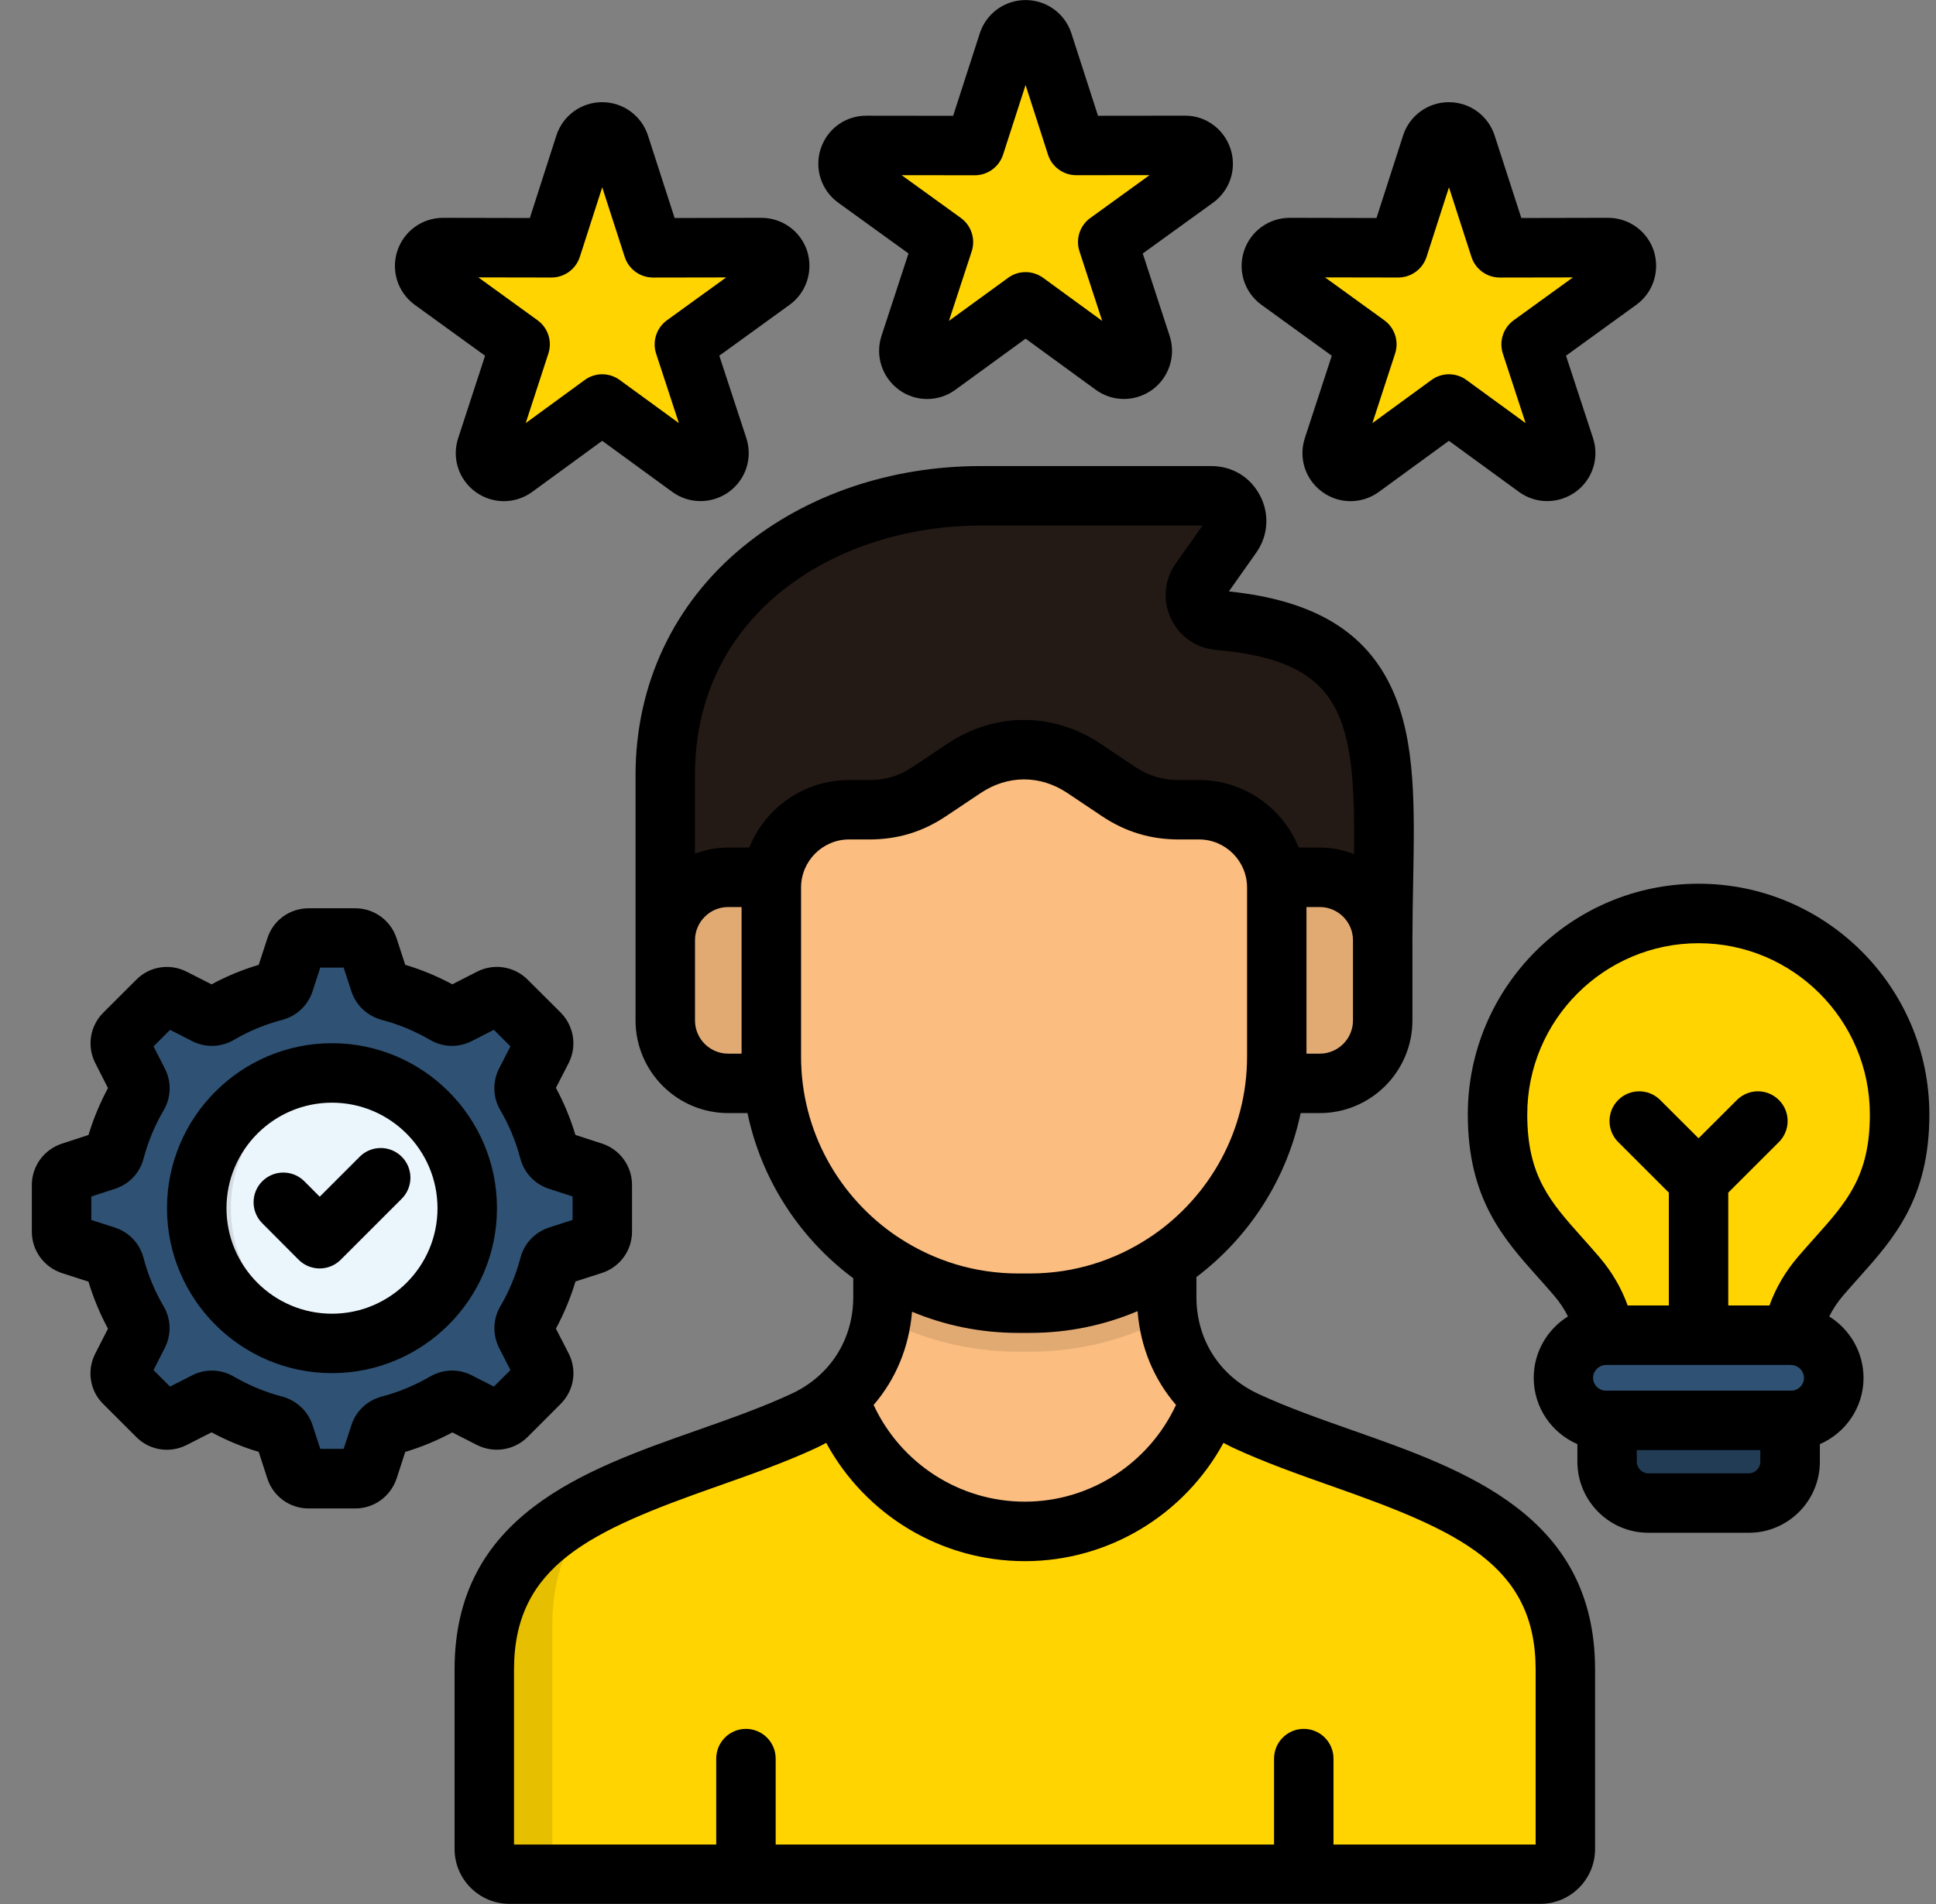
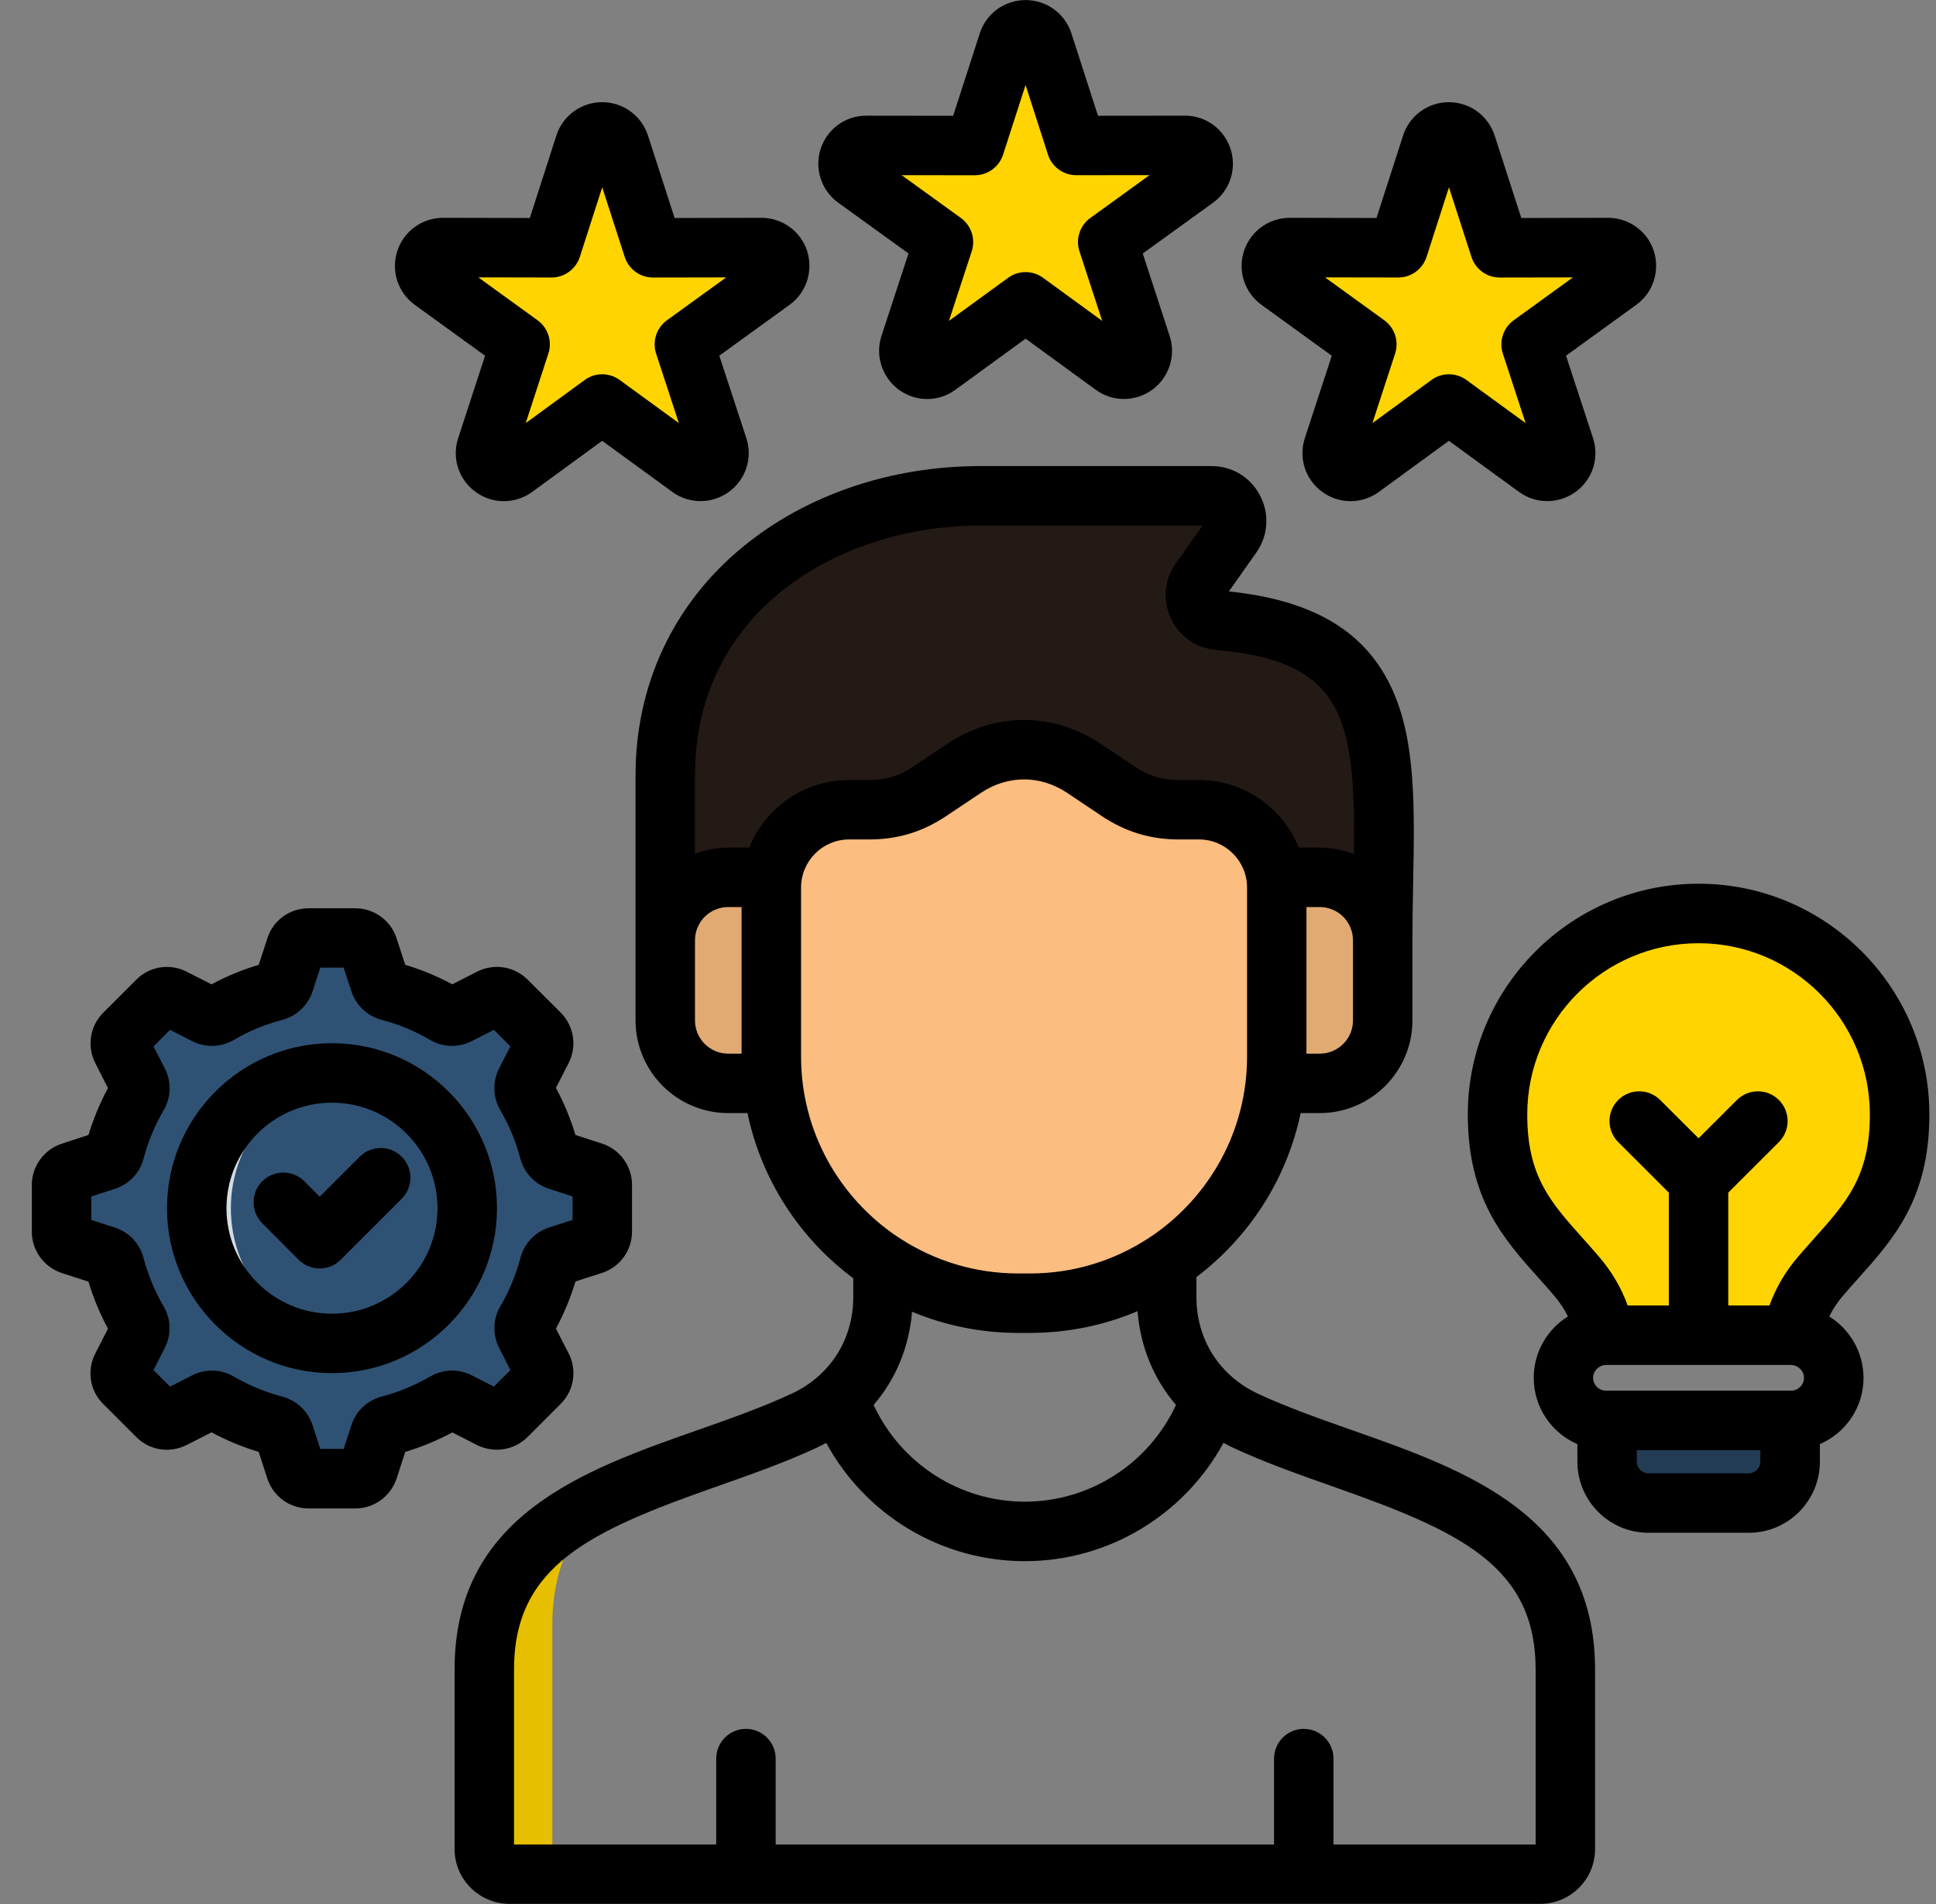
<svg xmlns="http://www.w3.org/2000/svg" width="61" height="60" viewBox="0 0 61 60" fill="none">
  <rect x="0" y="0" width="61" height="60" fill="#808080" stroke="none" />
  <g clip-path="url(#clip0_3646_18937)">
    <path fill-rule="evenodd" clip-rule="evenodd" d="M53.518 28.787C50.02 28.787 47.183 31.624 47.183 35.122C47.183 37.789 48.422 38.749 49.671 40.215C50.319 40.972 50.634 41.827 50.634 42.823H56.401C56.401 41.827 56.716 40.972 57.364 40.215C58.614 38.75 59.852 37.791 59.852 35.122C59.853 31.624 57.016 28.787 53.518 28.787Z" fill="#FFD400" />
    <path fill-rule="evenodd" clip-rule="evenodd" d="M56.401 44.055H50.634V46.065C50.634 46.778 51.219 47.363 51.933 47.363H55.098C55.815 47.363 56.4 46.778 56.4 46.065V44.055H56.401Z" fill="#223C55" />
-     <path fill-rule="evenodd" clip-rule="evenodd" d="M56.584 44.761H50.448C49.794 44.761 49.258 44.227 49.258 43.572C49.258 42.914 49.793 42.379 50.448 42.379H56.584C57.238 42.379 57.777 42.913 57.777 43.572C57.777 44.227 57.239 44.761 56.584 44.761Z" fill="#2F5274" />
    <path fill-rule="evenodd" clip-rule="evenodd" d="M51.382 42.382C51.299 41.571 50.989 40.857 50.442 40.216C49.189 38.751 47.954 37.791 47.954 35.123C47.954 31.752 50.585 28.998 53.904 28.798C53.774 28.791 53.648 28.789 53.518 28.789C50.02 28.789 47.183 31.626 47.183 35.124C47.183 37.791 48.422 38.751 49.671 40.217C50.219 40.858 50.531 41.573 50.611 42.383H51.219H51.382V42.382Z" fill="#E6BF00" />
    <path fill-rule="evenodd" clip-rule="evenodd" d="M50.45 42.381C49.796 42.381 49.26 42.915 49.26 43.574C49.26 44.228 49.795 44.763 50.45 44.763H50.636H51.221C51.009 44.763 50.808 44.707 50.636 44.607C50.274 44.405 50.028 44.016 50.028 43.574C50.028 43.132 50.27 42.746 50.626 42.54C50.801 42.441 51.004 42.381 51.22 42.381H50.611H50.45Z" fill="#2A4A68" />
    <path fill-rule="evenodd" clip-rule="evenodd" d="M51.219 44.762H50.634V46.064C50.634 46.777 51.219 47.362 51.933 47.362H52.704C51.987 47.362 51.402 46.777 51.402 46.064V44.762H51.219Z" fill="#1F364D" />
    <path fill-rule="evenodd" clip-rule="evenodd" d="M20.961 29.632H43.567C43.567 24.14 44.431 20.072 38.394 19.55C38.102 19.523 37.866 19.358 37.74 19.092C37.617 18.829 37.644 18.54 37.813 18.301L38.816 16.876C38.992 16.626 39.012 16.324 38.872 16.052C38.733 15.782 38.474 15.623 38.168 15.623H30.897C25.761 15.623 20.961 18.905 20.961 24.423V29.632Z" fill="#231915" />
    <path fill-rule="evenodd" clip-rule="evenodd" d="M22.944 27.648H41.583C42.673 27.648 43.566 28.539 43.566 29.631V32.159C43.566 33.249 42.672 34.142 41.583 34.142H22.944C21.851 34.142 20.961 33.248 20.961 32.159V29.631C20.961 28.539 21.851 27.648 22.944 27.648Z" fill="#E2AA73" />
-     <path fill-rule="evenodd" clip-rule="evenodd" d="M27.817 37.391H36.759V40.872C36.759 42.583 37.693 44.048 39.24 44.772C43.432 46.726 49.318 47.184 49.318 52.612V58.272C49.318 58.707 48.963 59.063 48.527 59.063H16.047C15.613 59.063 15.256 58.708 15.256 58.272V52.612C15.256 47.184 21.143 46.726 25.334 44.772C26.886 44.048 27.815 42.583 27.815 40.872V37.391H27.817Z" fill="#FFD400" />
-     <path fill-rule="evenodd" clip-rule="evenodd" d="M27.817 37.391H36.759V40.872C36.759 42.131 37.264 43.257 38.148 44.055C37.317 46.494 34.999 48.261 32.289 48.261C29.578 48.261 27.259 46.494 26.429 44.055C27.313 43.258 27.818 42.132 27.818 40.872V37.391H27.817Z" fill="#FBBD80" />
-     <path fill-rule="evenodd" clip-rule="evenodd" d="M27.817 37.391H36.759V40.872C36.759 41.088 36.772 41.303 36.803 41.51C35.504 42.203 34.022 42.596 32.452 42.596H32.077C30.525 42.596 29.06 42.211 27.771 41.533C27.804 41.318 27.818 41.098 27.818 40.872V37.391H27.817Z" fill="#E2AA73" />
    <path fill-rule="evenodd" clip-rule="evenodd" d="M34.149 24.214L35.248 24.948C35.829 25.337 36.434 25.52 37.135 25.52H37.776C39.125 25.52 40.227 26.619 40.227 27.971V33.296C40.227 37.571 36.729 41.069 32.451 41.069H32.076C27.801 41.069 24.299 37.571 24.299 33.296V27.971C24.299 26.619 25.402 25.52 26.751 25.52H27.392C28.096 25.52 28.697 25.337 29.279 24.948L30.378 24.214C31.545 23.434 32.983 23.434 34.149 24.214Z" fill="#FBBD80" />
    <path fill-rule="evenodd" clip-rule="evenodd" d="M17.403 59.062V51.209C17.403 49.412 18.048 48.16 19.064 47.217C16.898 48.263 15.256 49.745 15.256 52.611V58.271C15.256 58.706 15.611 59.062 16.047 59.062H17.403Z" fill="#E6BF00" />
    <path fill-rule="evenodd" clip-rule="evenodd" d="M31.764 1.339L30.714 4.588L27.299 4.581C27.044 4.581 26.827 4.74 26.747 4.983C26.667 5.225 26.751 5.481 26.959 5.631L29.723 7.63L28.663 10.875C28.583 11.118 28.667 11.373 28.873 11.523C29.079 11.673 29.348 11.673 29.554 11.523L32.315 9.51L35.072 11.523C35.278 11.673 35.547 11.673 35.753 11.523C35.959 11.373 36.042 11.118 35.963 10.875L34.903 7.63L37.667 5.631C37.876 5.481 37.958 5.225 37.879 4.983C37.799 4.74 37.583 4.581 37.327 4.581L33.912 4.588L32.862 1.339C32.787 1.097 32.568 0.938 32.315 0.938C32.059 0.938 31.84 1.097 31.764 1.339Z" fill="#FFD400" />
    <path fill-rule="evenodd" clip-rule="evenodd" d="M18.424 4.557L17.373 7.809L13.962 7.802C13.707 7.798 13.488 7.957 13.41 8.2C13.331 8.443 13.414 8.698 13.62 8.848L16.387 10.851L15.324 14.093C15.244 14.339 15.327 14.591 15.536 14.745C15.742 14.895 16.008 14.895 16.217 14.741L18.974 12.732L21.732 14.741C21.942 14.894 22.206 14.894 22.413 14.745C22.622 14.593 22.704 14.339 22.625 14.093L21.562 10.851L24.329 8.848C24.535 8.698 24.618 8.443 24.538 8.2C24.462 7.957 24.243 7.798 23.986 7.802L20.575 7.809L19.525 4.557C19.445 4.314 19.23 4.158 18.973 4.158C18.716 4.158 18.503 4.315 18.424 4.557Z" fill="#FFD400" />
    <path fill-rule="evenodd" clip-rule="evenodd" d="M45.101 4.557L44.051 7.809L40.64 7.802C40.384 7.799 40.165 7.958 40.088 8.201C40.008 8.443 40.092 8.699 40.298 8.849L43.065 10.852L42.002 14.094C41.922 14.34 42.005 14.592 42.214 14.746C42.42 14.896 42.686 14.896 42.895 14.742L45.652 12.732L48.409 14.742C48.619 14.895 48.884 14.895 49.09 14.746C49.3 14.593 49.382 14.34 49.302 14.094L48.241 10.853L51.008 8.85C51.214 8.7 51.297 8.445 51.217 8.202C51.141 7.959 50.922 7.8 50.665 7.804L47.254 7.811L46.204 4.559C46.124 4.316 45.909 4.16 45.652 4.16C45.395 4.16 45.181 4.316 45.101 4.557Z" fill="#FFD400" />
    <path fill-rule="evenodd" clip-rule="evenodd" d="M12.264 44.918C12.885 44.751 13.477 44.506 14.022 44.186C14.152 44.11 14.3 44.107 14.436 44.177L15.46 44.698C15.629 44.785 15.829 44.755 15.965 44.619L17 43.579C17.136 43.443 17.167 43.248 17.08 43.078L16.559 42.051C16.488 41.919 16.495 41.769 16.572 41.636C16.887 41.095 17.136 40.503 17.299 39.879C17.339 39.732 17.442 39.623 17.585 39.576L18.679 39.221C18.861 39.165 18.977 39.002 18.977 38.81V37.341C18.977 37.152 18.861 36.99 18.679 36.929L17.585 36.574C17.442 36.527 17.339 36.418 17.299 36.272C17.136 35.647 16.888 35.059 16.572 34.514C16.495 34.381 16.488 34.235 16.559 34.099L17.08 33.076C17.167 32.904 17.136 32.707 17 32.571L15.965 31.531C15.829 31.399 15.629 31.365 15.46 31.452L14.436 31.973C14.3 32.043 14.15 32.04 14.022 31.962C13.477 31.644 12.886 31.398 12.264 31.231C12.114 31.195 12.008 31.092 11.961 30.949L11.606 29.855C11.547 29.673 11.384 29.557 11.194 29.557H9.723C9.533 29.557 9.372 29.673 9.312 29.855L8.96 30.949C8.91 31.092 8.804 31.195 8.658 31.231C8.033 31.398 7.441 31.643 6.898 31.962C6.768 32.039 6.619 32.042 6.483 31.973L5.46 31.452C5.29 31.365 5.091 31.399 4.958 31.531L3.919 32.571C3.783 32.707 3.752 32.902 3.839 33.076L4.361 34.099C4.431 34.235 4.424 34.381 4.348 34.514C4.033 35.059 3.783 35.647 3.62 36.272C3.58 36.418 3.481 36.527 3.334 36.574L2.241 36.929C2.061 36.989 1.942 37.152 1.942 37.341V38.81C1.942 39.002 2.061 39.165 2.241 39.221L3.334 39.576C3.477 39.623 3.58 39.732 3.62 39.879C3.783 40.503 4.031 41.095 4.348 41.636C4.424 41.769 4.431 41.919 4.361 42.051L3.839 43.078C3.752 43.248 3.783 43.443 3.919 43.579L4.958 44.619C5.091 44.755 5.29 44.785 5.46 44.698L6.483 44.177C6.619 44.107 6.769 44.11 6.898 44.186C7.443 44.505 8.033 44.751 8.658 44.918C8.804 44.954 8.91 45.057 8.96 45.203L9.312 46.293C9.372 46.476 9.534 46.596 9.723 46.596H11.195C11.385 46.596 11.547 46.476 11.607 46.293L11.963 45.203C12.008 45.057 12.115 44.955 12.264 44.918Z" fill="#2F5274" />
-     <path fill-rule="evenodd" clip-rule="evenodd" d="M10.46 42.337C12.805 42.337 14.722 40.423 14.722 38.075C14.722 35.73 12.805 33.812 10.46 33.812C8.111 33.812 6.198 35.73 6.198 38.075C6.198 40.423 8.111 42.337 10.46 42.337Z" fill="#EBF5FC" />
    <path fill-rule="evenodd" clip-rule="evenodd" d="M10.998 42.305C8.898 42.039 7.274 40.248 7.274 38.075C7.274 35.906 8.898 34.112 10.998 33.847C10.822 33.827 10.643 33.815 10.46 33.815C8.104 33.815 6.198 35.725 6.198 38.077C6.198 40.432 8.104 42.339 10.46 42.339C10.643 42.337 10.822 42.327 10.998 42.305Z" fill="#D4DDE3" />
    <path fill-rule="evenodd" clip-rule="evenodd" d="M18.424 4.557L17.377 7.805L18.208 7.809L19.258 4.557C19.287 4.47 19.331 4.394 19.39 4.33C19.287 4.22 19.138 4.158 18.976 4.158C18.719 4.158 18.503 4.315 18.424 4.557ZM14.75 7.803H13.962C13.707 7.799 13.488 7.959 13.41 8.201C13.331 8.444 13.414 8.699 13.62 8.849L16.387 10.852L15.324 14.095C15.244 14.341 15.327 14.593 15.536 14.746C15.742 14.896 16.008 14.896 16.217 14.743L16.297 14.686C16.144 14.534 16.087 14.311 16.157 14.095L17.22 10.852L14.453 8.849C14.247 8.699 14.164 8.444 14.241 8.201C14.317 7.971 14.514 7.819 14.75 7.803ZM18.974 12.733L21.732 14.743C21.942 14.895 22.3 14.829 22.413 14.746C22.529 14.659 22.463 14.706 22.485 14.686L19.389 12.427L18.974 12.733Z" fill="#E6BF00" />
    <path fill-rule="evenodd" clip-rule="evenodd" d="M45.101 4.557L44.055 7.805L44.886 7.809L45.936 4.557C45.965 4.47 46.008 4.394 46.068 4.33C45.965 4.22 45.816 4.158 45.653 4.158C45.397 4.158 45.181 4.315 45.101 4.557ZM41.427 7.803H40.64C40.384 7.799 40.165 7.959 40.088 8.201C40.008 8.444 40.092 8.699 40.298 8.849L43.065 10.852L42.002 14.095C41.922 14.341 42.005 14.593 42.214 14.746C42.42 14.896 42.686 14.896 42.895 14.743L42.974 14.686C42.822 14.534 42.764 14.311 42.835 14.095L43.898 10.852L41.131 8.849C40.925 8.699 40.842 8.444 40.919 8.201C40.995 7.971 41.192 7.819 41.427 7.803ZM45.652 12.733L48.409 14.743C48.619 14.895 48.978 14.829 49.09 14.746C49.206 14.659 49.141 14.706 49.163 14.686L46.067 12.427L45.652 12.733Z" fill="#E6BF00" />
    <path fill-rule="evenodd" clip-rule="evenodd" d="M31.764 1.339L30.714 4.588H31.547L32.594 1.339C32.623 1.253 32.67 1.177 32.73 1.113C32.623 1.003 32.478 0.938 32.315 0.938C32.059 0.938 31.84 1.097 31.764 1.339ZM28.09 4.584L27.299 4.581C27.044 4.581 26.827 4.74 26.747 4.983C26.667 5.225 26.751 5.481 26.959 5.631L29.723 7.63L28.663 10.875C28.583 11.118 28.667 11.373 28.873 11.523C29.079 11.673 29.348 11.673 29.554 11.523L29.637 11.463C29.481 11.311 29.427 11.088 29.497 10.875L30.557 7.63L27.791 5.631C27.585 5.481 27.502 5.225 27.581 4.983C27.654 4.754 27.851 4.601 28.09 4.584ZM32.315 9.511L35.072 11.524C35.278 11.674 35.637 11.611 35.753 11.524C35.869 11.441 35.803 11.488 35.823 11.464L32.731 9.209L32.315 9.511Z" fill="#E6BF00" />
    <path d="M42.611 45.071C41.602 44.716 40.559 44.349 39.641 43.922C38.424 43.353 37.697 42.213 37.697 40.87V40.243C39.348 38.995 40.542 37.173 40.981 35.076H41.583C43.193 35.076 44.503 33.766 44.503 32.156V29.628C44.503 29.613 44.502 29.599 44.502 29.585C44.502 29.578 44.503 29.571 44.503 29.564C44.505 28.962 44.515 28.374 44.526 27.806C44.57 25.432 44.609 23.382 43.881 21.757C43.056 19.913 41.412 18.918 38.72 18.637L39.585 17.411C39.96 16.879 40.005 16.193 39.702 15.618C39.4 15.035 38.827 14.687 38.167 14.687H30.897C28.069 14.687 25.409 15.59 23.41 17.23C21.227 19.019 20.025 21.574 20.025 24.423V29.628V32.156C20.025 33.766 21.335 35.076 22.946 35.076H23.552C23.994 37.194 25.207 39.031 26.885 40.281V40.869C26.885 42.211 26.159 43.352 24.942 43.919C24.024 44.347 22.981 44.714 21.972 45.069C18.386 46.33 14.323 47.759 14.323 52.607V58.268C14.323 59.22 15.099 59.995 16.054 59.995H48.531C49.484 59.995 50.258 59.22 50.258 58.268V52.607C50.256 47.762 46.194 46.332 42.611 45.071ZM42.63 32.157C42.63 32.734 42.161 33.203 41.583 33.203H41.165V28.583H41.583C42.16 28.583 42.63 29.052 42.63 29.629V32.157ZM23.366 33.203H22.944C22.368 33.203 21.898 32.735 21.898 32.157V29.629C21.898 29.053 22.367 28.583 22.944 28.583H23.366V33.203ZM23.609 26.709H22.943C22.574 26.709 22.223 26.778 21.897 26.904V24.424C21.897 19.262 26.424 16.561 30.896 16.561H37.892L37.047 17.756C36.685 18.267 36.627 18.913 36.893 19.489C37.157 20.053 37.687 20.423 38.311 20.48C42.349 20.831 42.71 22.626 42.664 26.918C42.328 26.783 41.964 26.709 41.581 26.709H40.919C40.418 25.462 39.197 24.58 37.773 24.58H37.132C36.618 24.58 36.196 24.452 35.767 24.167L34.671 23.434C33.187 22.44 31.341 22.439 29.856 23.434L28.757 24.168C28.329 24.454 27.909 24.582 27.394 24.582H26.75C25.329 24.58 24.109 25.462 23.609 26.709ZM25.24 33.294V27.969C25.24 27.133 25.919 26.453 26.752 26.453H27.396C28.28 26.453 29.066 26.215 29.8 25.725L30.9 24.99C31.756 24.418 32.776 24.417 33.632 24.99L34.731 25.726C35.468 26.216 36.255 26.453 37.137 26.453H37.778C38.614 26.453 39.293 27.133 39.293 27.969V33.294C39.293 35.638 38.107 37.708 36.305 38.941C36.267 38.962 36.232 38.986 36.198 39.011C35.123 39.718 33.837 40.13 32.458 40.13H32.079C30.715 40.13 29.445 39.727 28.377 39.037C28.342 39.011 28.306 38.988 28.268 38.967C26.441 37.736 25.24 35.653 25.24 33.294ZM37.054 44.273C36.196 46.118 34.346 47.321 32.289 47.321C30.231 47.321 28.382 46.116 27.526 44.273C28.223 43.466 28.644 42.454 28.737 41.336C29.766 41.765 30.894 42.003 32.077 42.003H32.455C33.657 42.003 34.801 41.759 35.843 41.318C35.931 42.443 36.354 43.461 37.054 44.273ZM48.383 58.125H42.016V55.418C42.016 54.9 41.596 54.481 41.079 54.481C40.562 54.481 40.143 54.901 40.143 55.418V58.125H24.44V55.418C24.44 54.9 24.02 54.481 23.503 54.481C22.987 54.481 22.567 54.901 22.567 55.418V58.125H16.196V52.611C16.196 49.326 18.612 48.24 22.593 46.84C23.644 46.469 24.732 46.087 25.733 45.621C25.835 45.573 25.934 45.521 26.032 45.468C27.265 47.738 29.651 49.196 32.29 49.196C34.928 49.196 37.315 47.737 38.55 45.468C38.649 45.521 38.747 45.573 38.85 45.621C39.851 46.087 40.939 46.47 41.99 46.841C45.968 48.241 48.385 49.327 48.385 52.612V58.125H48.383ZM57.636 41.485C57.749 41.254 57.896 41.034 58.078 40.821C58.244 40.627 58.412 40.439 58.577 40.255C59.665 39.037 60.791 37.777 60.791 35.12C60.791 31.11 57.529 27.848 53.52 27.848C49.511 27.848 46.248 31.11 46.248 35.12C46.248 37.777 47.374 39.037 48.463 40.255C48.627 40.438 48.796 40.627 48.962 40.822C49.144 41.033 49.289 41.253 49.403 41.484C48.757 41.887 48.325 42.602 48.325 43.418C48.325 44.353 48.892 45.158 49.701 45.508V46.061C49.701 47.295 50.704 48.301 51.937 48.301H55.105C56.338 48.301 57.341 47.297 57.341 46.061V45.508C58.15 45.158 58.717 44.353 58.717 43.418C58.714 42.602 58.281 41.887 57.636 41.485ZM55.465 46.062C55.465 46.261 55.3 46.428 55.103 46.428H51.934C51.739 46.428 51.572 46.261 51.572 46.062V45.697H55.465V46.062ZM56.435 43.823H50.602C50.378 43.823 50.196 43.641 50.196 43.418C50.196 43.206 50.37 43.026 50.58 43.014C50.602 43.014 50.624 43.014 50.648 43.012H56.389C56.414 43.014 56.44 43.016 56.466 43.016H56.467C56.672 43.033 56.84 43.209 56.84 43.418C56.841 43.641 56.658 43.823 56.435 43.823ZM57.178 39.007C57.007 39.198 56.831 39.396 56.653 39.603C56.252 40.072 55.952 40.587 55.752 41.139H54.455V37.582L56.05 35.989C56.416 35.623 56.417 35.031 56.051 34.665C55.685 34.299 55.093 34.298 54.727 34.664L53.519 35.87L52.31 34.664C51.945 34.298 51.351 34.299 50.986 34.665C50.621 35.031 50.622 35.625 50.987 35.989L52.582 37.582V41.139H51.285C51.086 40.587 50.786 40.072 50.385 39.605C50.206 39.396 50.029 39.198 49.859 39.007C48.85 37.878 48.121 37.064 48.121 35.121C48.121 32.144 50.542 29.723 53.519 29.723C56.495 29.723 58.916 32.144 58.916 35.121C58.916 37.062 58.187 37.878 57.178 39.007ZM10.46 32.874C7.594 32.874 5.262 35.206 5.262 38.073C5.262 40.939 7.594 43.271 10.46 43.271C13.327 43.271 15.659 40.939 15.659 38.073C15.66 35.206 13.327 32.874 10.46 32.874ZM10.46 41.398C8.626 41.398 7.136 39.907 7.136 38.074C7.136 36.24 8.628 34.748 10.46 34.748C12.293 34.748 13.785 36.24 13.785 38.074C13.786 39.907 12.294 41.398 10.46 41.398ZM39.748 9.607L41.962 11.21L41.114 13.804C40.908 14.432 41.128 15.114 41.663 15.502C41.929 15.696 42.24 15.793 42.553 15.793C42.866 15.793 43.179 15.696 43.446 15.501L45.652 13.891L47.862 15.502C48.391 15.887 49.104 15.888 49.643 15.502C50.178 15.114 50.399 14.431 50.193 13.804L49.342 11.209L51.557 9.605C52.087 9.221 52.309 8.543 52.109 7.907C51.904 7.284 51.325 6.864 50.665 6.864L47.934 6.87L47.093 4.27C46.889 3.642 46.309 3.22 45.651 3.22C44.992 3.22 44.412 3.642 44.208 4.27V4.272L43.371 6.87L40.639 6.864C39.981 6.864 39.402 7.284 39.197 7.907C38.992 8.536 39.212 9.218 39.748 9.607ZM44.053 8.745H44.056C44.462 8.745 44.822 8.483 44.948 8.096L45.654 5.902L46.363 8.097C46.489 8.484 46.848 8.746 47.255 8.746H47.257L49.56 8.742L47.693 10.093C47.364 10.332 47.226 10.756 47.352 11.143L48.069 13.333L46.206 11.975C46.042 11.855 45.848 11.794 45.654 11.794C45.461 11.794 45.266 11.854 45.102 11.975L43.242 13.333L43.957 11.142C44.084 10.755 43.946 10.331 43.616 10.092L41.749 8.741L44.053 8.745ZM26.412 6.388L28.625 7.987L27.775 10.582C27.57 11.204 27.788 11.886 28.323 12.283C28.59 12.478 28.903 12.574 29.214 12.574C29.528 12.574 29.841 12.475 30.106 12.28L32.315 10.672L34.514 12.275C35.048 12.67 35.766 12.673 36.312 12.278C36.84 11.886 37.057 11.205 36.853 10.584L36.006 7.988L38.221 6.388C38.755 6 38.977 5.318 38.771 4.688C38.564 4.062 37.99 3.645 37.348 3.645C37.341 3.645 37.335 3.645 37.328 3.645L34.596 3.648L33.756 1.045C33.551 0.421 32.972 0.002 32.315 0.002C31.657 0.002 31.078 0.421 30.873 1.045C30.873 1.046 30.872 1.047 30.872 1.05L30.032 3.649L27.311 3.646C26.646 3.638 26.065 4.057 25.858 4.689C25.857 4.693 25.855 4.698 25.854 4.701C25.657 5.325 25.881 6.003 26.412 6.388ZM30.713 5.523C30.714 5.523 30.714 5.523 30.713 5.523C31.121 5.523 31.48 5.26 31.605 4.873L32.314 2.679L33.02 4.872C33.144 5.259 33.505 5.521 33.912 5.521H33.913L36.221 5.519L34.354 6.869C34.023 7.108 33.885 7.532 34.012 7.919L34.728 10.112L32.867 8.755C32.537 8.516 32.092 8.514 31.764 8.755L29.899 10.112L30.617 7.92C30.743 7.534 30.605 7.108 30.276 6.869L28.409 5.52L30.713 5.523ZM16.627 45.28L17.666 44.24C18.087 43.819 18.189 43.181 17.917 42.649L17.516 41.868C17.769 41.398 17.976 40.9 18.133 40.382L18.969 40.113C19.534 39.928 19.914 39.405 19.914 38.811V37.339C19.914 36.745 19.534 36.222 18.968 36.036L18.13 35.764C17.976 35.25 17.771 34.754 17.516 34.282L17.917 33.5C18.184 32.976 18.087 32.339 17.673 31.916C17.67 31.912 17.668 31.91 17.664 31.906L16.626 30.872C16.204 30.45 15.564 30.349 15.033 30.619L14.252 31.018C13.777 30.762 13.279 30.556 12.768 30.404L12.495 29.566C12.31 29.001 11.787 28.622 11.193 28.622H9.727C9.126 28.622 8.603 29.003 8.423 29.572L8.152 30.404C7.633 30.559 7.133 30.766 6.666 31.019L5.883 30.621C5.349 30.349 4.71 30.451 4.292 30.875L3.255 31.91C2.833 32.332 2.732 32.971 3.003 33.502L3.402 34.288C3.15 34.756 2.944 35.252 2.788 35.766L1.943 36.042C1.382 36.229 1.003 36.752 1.003 37.343V38.815C1.003 39.405 1.381 39.928 1.951 40.118L2.787 40.387C2.941 40.898 3.146 41.394 3.402 41.87L3.001 42.655C2.728 43.191 2.833 43.834 3.253 44.244L4.285 45.275C4.703 45.704 5.345 45.808 5.882 45.535L6.665 45.137C7.144 45.393 7.643 45.601 8.151 45.752L8.42 46.581C8.6 47.151 9.125 47.535 9.726 47.535H11.194C11.785 47.535 12.307 47.158 12.497 46.59L12.769 45.753C13.277 45.601 13.773 45.395 14.252 45.139L15.034 45.538C15.566 45.802 16.206 45.702 16.627 45.28ZM13.552 43.378C13.063 43.66 12.551 43.873 12.027 44.009C12.024 44.011 12.02 44.012 12.018 44.012C11.564 44.135 11.21 44.473 11.071 44.912L10.828 45.657H10.091L9.851 44.918C9.709 44.475 9.355 44.136 8.892 44.009C8.365 43.872 7.852 43.659 7.371 43.381C6.965 43.141 6.471 43.127 6.054 43.34L5.358 43.695L4.837 43.174L5.191 42.479C5.405 42.058 5.392 41.566 5.155 41.164C4.873 40.682 4.661 40.17 4.52 39.63C4.397 39.181 4.074 38.838 3.633 38.688C3.628 38.687 3.624 38.684 3.619 38.683L2.877 38.444V37.705L3.616 37.465C4.069 37.32 4.408 36.962 4.525 36.505C4.669 35.967 4.882 35.456 5.157 34.987C5.394 34.583 5.409 34.091 5.194 33.671L4.838 32.974L5.359 32.453L6.055 32.809L6.069 32.816C6.489 33.021 6.962 33.005 7.374 32.768C7.844 32.491 8.355 32.279 8.902 32.137C9.351 32.015 9.705 31.679 9.849 31.237L10.091 30.492H10.828L11.071 31.237C11.214 31.678 11.568 32.014 12.027 32.139C12.559 32.278 13.071 32.49 13.554 32.772C13.957 33.004 14.428 33.02 14.848 32.816C14.853 32.813 14.857 32.811 14.862 32.809L15.56 32.452L16.083 32.973L15.726 33.669C15.723 33.675 15.72 33.681 15.717 33.685C15.514 34.103 15.531 34.59 15.764 34.985C16.042 35.459 16.254 35.97 16.395 36.509C16.515 36.961 16.852 37.317 17.296 37.461L18.041 37.703V38.443L17.299 38.682C17.293 38.684 17.285 38.687 17.278 38.689C16.84 38.841 16.512 39.197 16.398 39.639C16.254 40.178 16.042 40.692 15.767 41.16C15.532 41.558 15.515 42.044 15.719 42.462C15.721 42.468 15.725 42.474 15.727 42.479L16.083 43.174L15.562 43.695L14.866 43.34C14.445 43.127 13.967 43.14 13.552 43.378ZM13.07 9.607L15.284 11.21L14.437 13.804C14.23 14.432 14.451 15.114 14.985 15.502C15.251 15.696 15.563 15.793 15.876 15.793C16.189 15.793 16.502 15.696 16.769 15.501L18.974 13.891L21.184 15.502C21.713 15.887 22.427 15.888 22.965 15.502C23.5 15.114 23.721 14.431 23.515 13.804L22.664 11.209L24.879 9.605C25.409 9.221 25.631 8.543 25.431 7.907C25.226 7.284 24.647 6.864 23.987 6.864L21.256 6.87L20.416 4.27C20.212 3.642 19.631 3.22 18.973 3.22C18.314 3.22 17.734 3.642 17.53 4.27V4.272L16.694 6.87L13.961 6.864C13.303 6.864 12.725 7.284 12.519 7.907C12.314 8.536 12.535 9.218 13.07 9.607ZM17.375 8.745H17.377C17.784 8.745 18.143 8.483 18.269 8.096L18.975 5.902L19.684 8.097C19.81 8.484 20.169 8.746 20.576 8.746H20.578L22.881 8.742L21.014 10.093C20.685 10.332 20.547 10.756 20.673 11.143L21.39 13.333L19.527 11.975C19.363 11.855 19.169 11.794 18.975 11.794C18.782 11.794 18.587 11.854 18.423 11.975L16.564 13.333L17.278 11.142C17.405 10.755 17.267 10.331 16.937 10.092L15.071 8.741L17.375 8.745ZM12.658 36.451C13.023 36.816 13.023 37.409 12.658 37.775L10.735 39.698C10.559 39.874 10.321 39.972 10.073 39.972C10.073 39.972 10.073 39.972 10.071 39.972C9.823 39.972 9.584 39.873 9.409 39.697L8.263 38.547C7.898 38.181 7.899 37.587 8.266 37.223C8.632 36.859 9.225 36.859 9.59 37.225L10.074 37.711L11.334 36.451C11.699 36.085 12.292 36.085 12.658 36.451Z" fill="black" />
  </g>
  <defs>
    <clipPath id="clip0_3646_18937">
      <rect width="60" height="60" fill="white" transform="translate(0.897)" />
    </clipPath>
  </defs>
</svg>